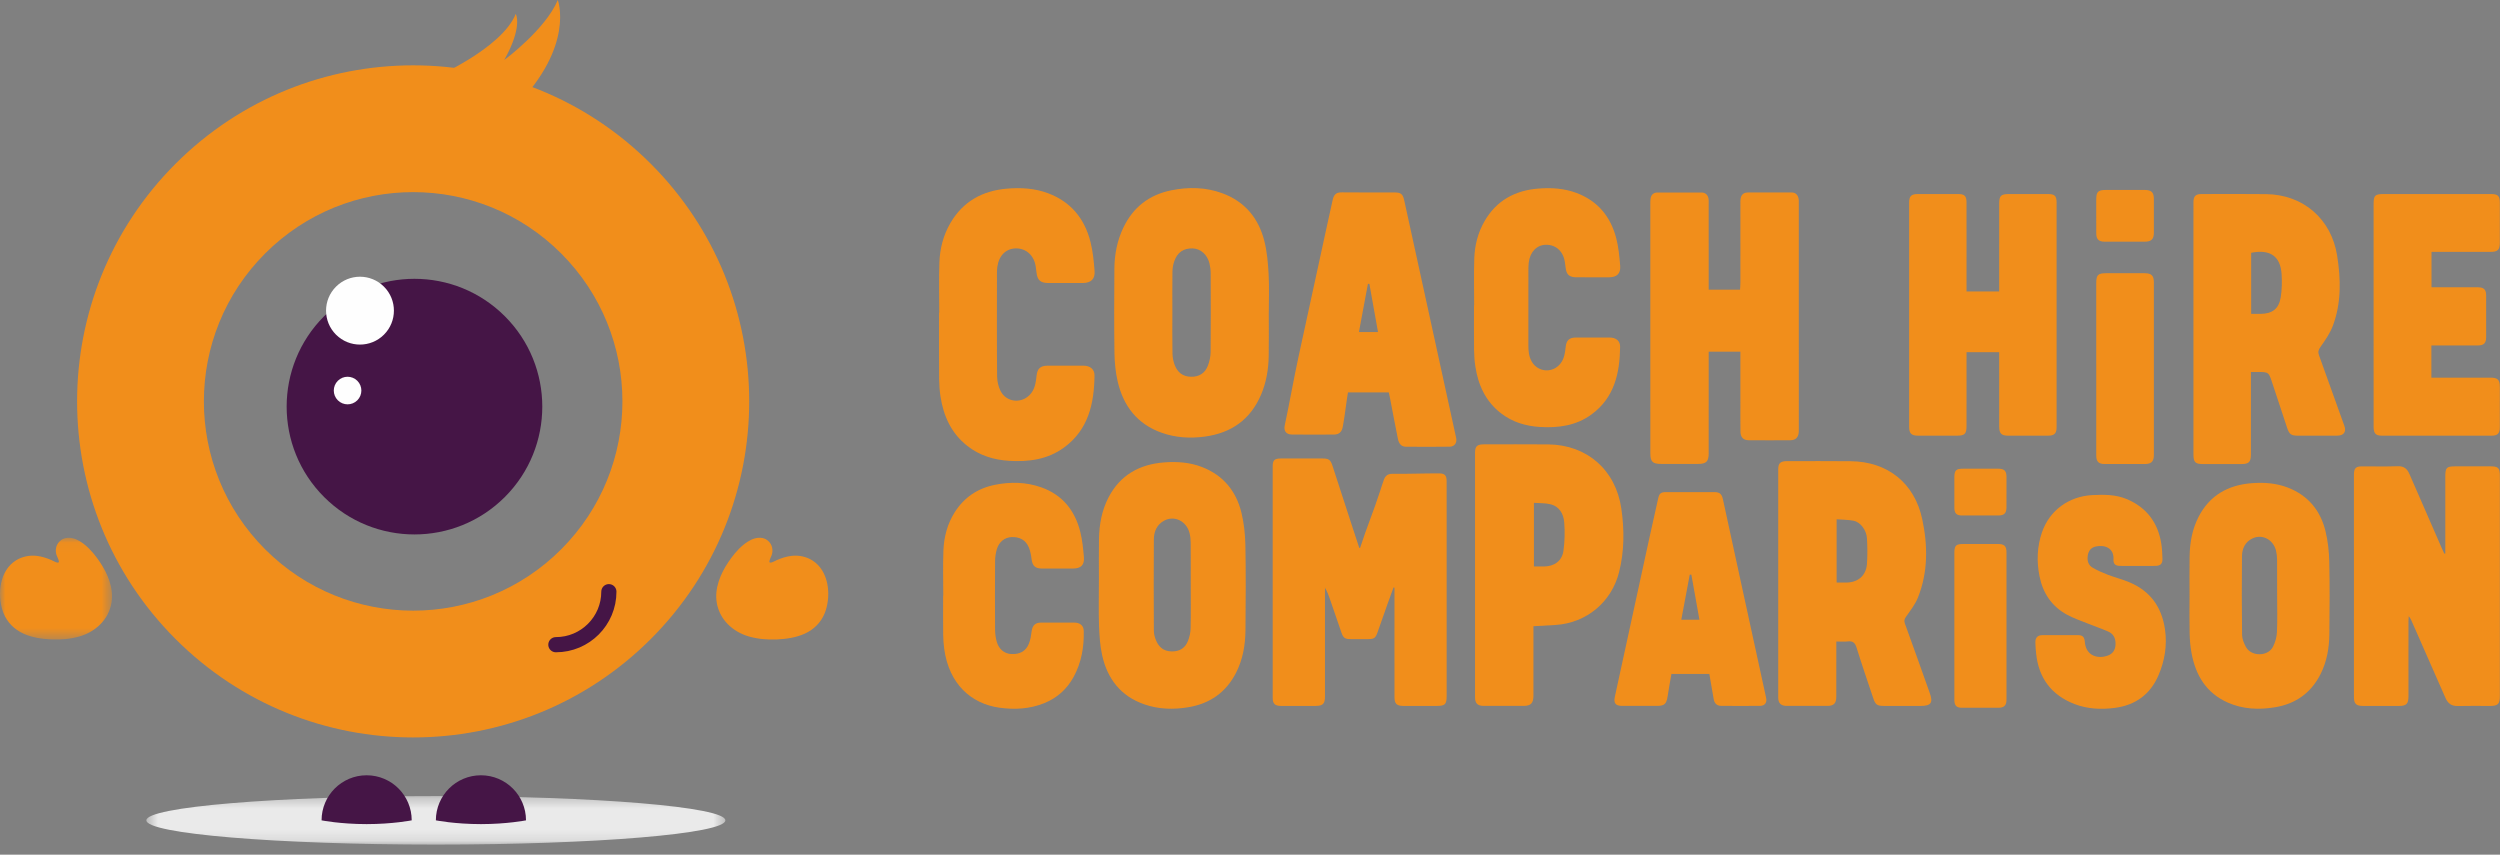
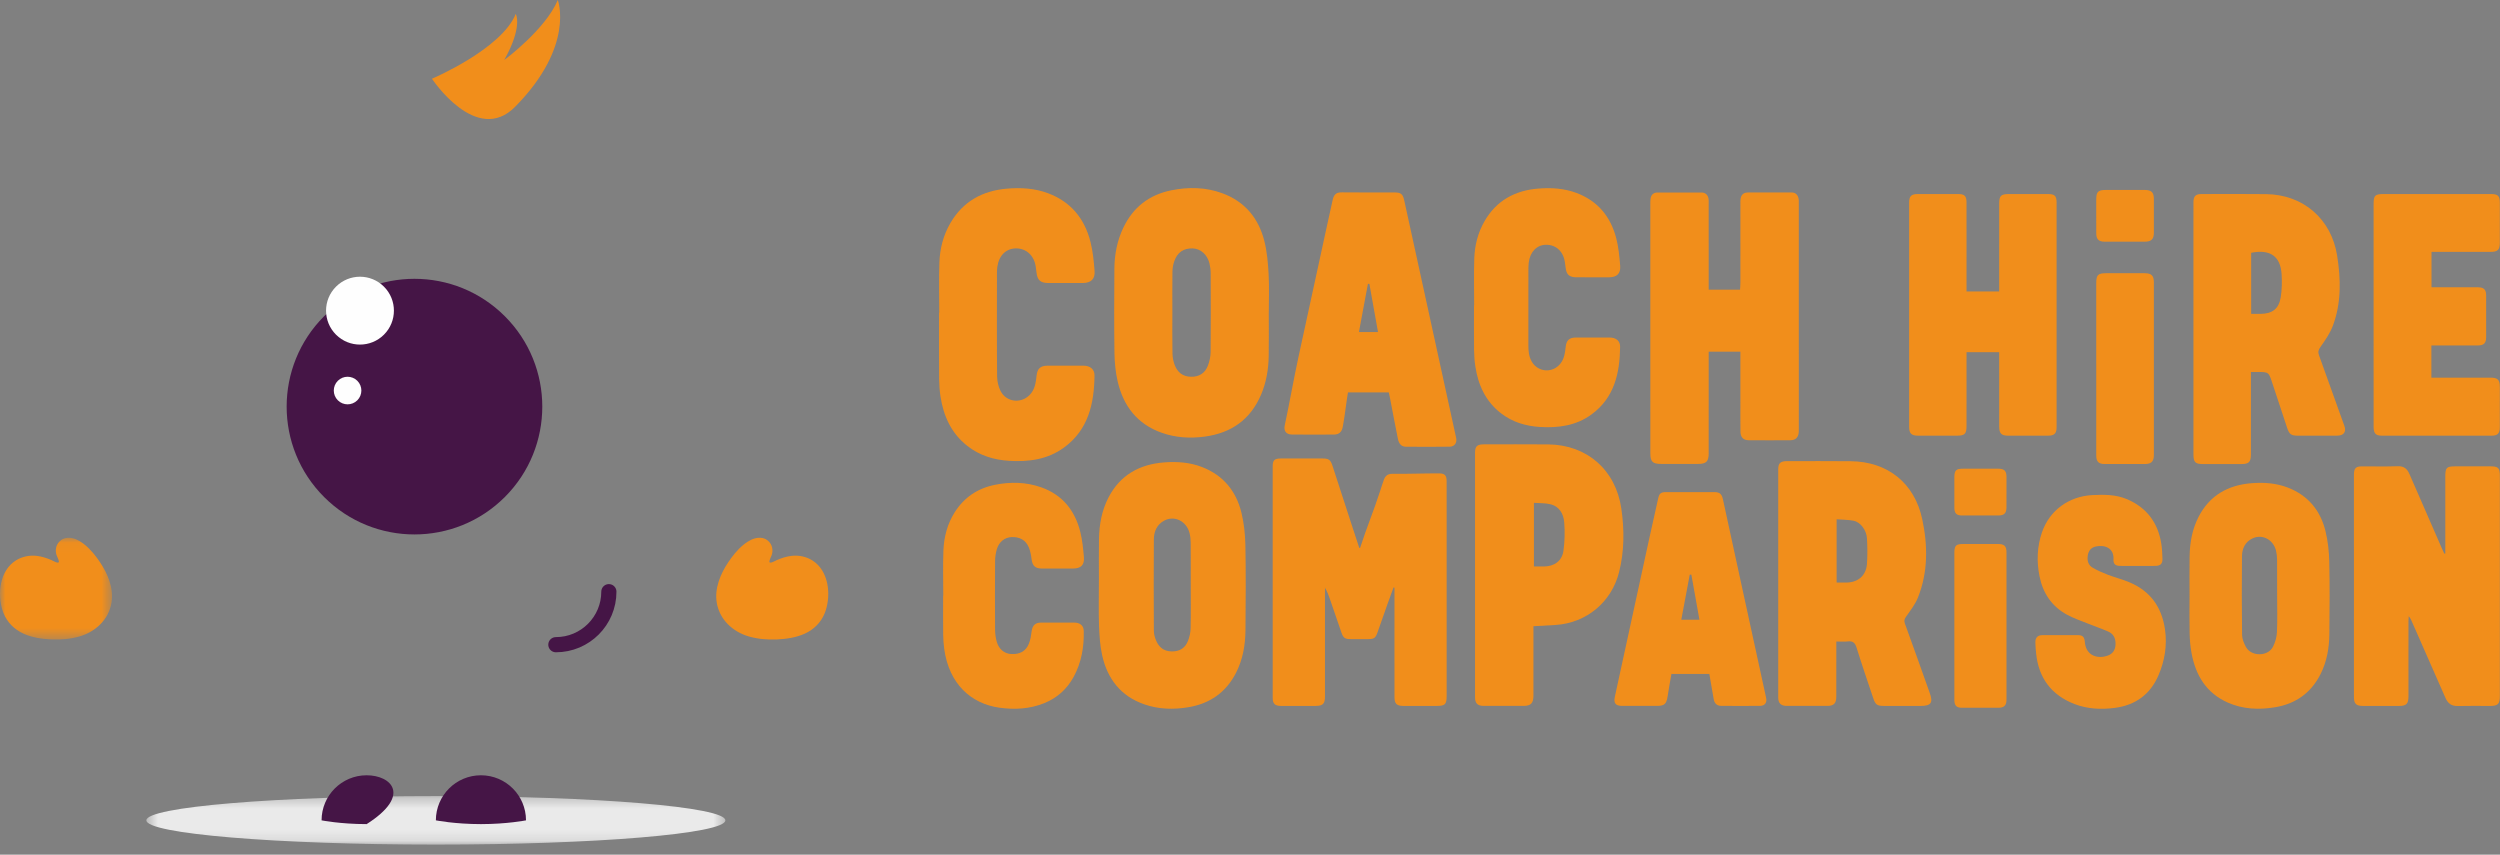
<svg xmlns="http://www.w3.org/2000/svg" xmlns:xlink="http://www.w3.org/1999/xlink" width="234px" height="80px" viewBox="0 0 234 80" version="1.1">
  <rect x="0" y="0" width="234" height="80" fill="#808080" stroke="none" />
  <title>B50801AF-D3D0-4B7F-871B-993C9E4841B7</title>
  <desc>Created with sketchtool.</desc>
  <defs>
    <polygon id="path-1" points="0.423 0.326 54.62 0.326 54.62 4.868 0.423 4.868" />
    <polygon id="path-3" points="0 0.043 10.486 0.043 10.486 9.568 0 9.568" />
  </defs>
  <g id="Website" stroke="none" stroke-width="1" fill="none" fill-rule="evenodd">
    <g id="Desktop---CHC-Home-Page" transform="translate(-161, -65)">
      <g id="CHC-logo" transform="translate(161, 65)">
-         <path d="M24.821,51.42 C17.171,43.771 17.171,31.369 24.821,23.72 C32.47,16.07 44.872,16.07 52.522,23.72 C60.171,31.369 60.171,43.771 52.522,51.421 C44.872,59.07 32.47,59.07 24.821,51.42 M60.913,15.329 C48.629,3.045 28.714,3.045 16.43,15.329 C4.146,27.613 4.146,47.528 16.43,59.812 C28.714,72.096 48.629,72.096 60.913,59.812 C73.197,47.528 73.197,27.613 60.913,15.329" id="Fill-1" fill="#F18E1B" />
        <path d="M40.432,7.37 C40.432,7.37 46.937,4.606 48.277,1.301 C48.277,1.301 48.961,2.469 47.194,5.622 C47.194,5.622 51.069,2.754 52.209,0 C52.209,0 53.841,4.293 48.22,9.991 C44.594,13.666 40.432,7.37 40.432,7.37" id="Fill-3" fill="#F18E1B" />
        <path d="M56.99,55.381 C56.99,58.121 54.769,60.343 52.029,60.343" id="Stroke-5" stroke="#451546" stroke-width="1.42" stroke-linecap="round" />
        <path d="M47.254,46.52 C51.926,41.847 51.926,34.273 47.254,29.601 C42.582,24.929 35.007,24.929 30.335,29.601 C25.663,34.273 25.663,41.847 30.335,46.52 C35.007,51.192 42.582,51.192 47.254,46.52" id="Fill-7" fill="#451546" />
        <path d="M35.94,31.323 C37.18,30.082 37.18,28.072 35.94,26.832 C34.7,25.591 32.689,25.591 31.449,26.832 C30.209,28.072 30.209,30.082 31.449,31.323 C32.689,32.563 34.7,32.563 35.94,31.323" id="Fill-9" fill="#FEFEFE" />
        <path d="M33.446,37.468 C33.95,36.964 33.95,36.146 33.446,35.642 C32.942,35.138 32.125,35.138 31.621,35.642 C31.117,36.146 31.117,36.964 31.621,37.468 C32.125,37.972 32.942,37.972 33.446,37.468" id="Fill-11" fill="#FEFEFE" />
        <g id="Group-15" transform="translate(13.275, 74.187)">
          <mask id="mask-2" fill="white">
            <use xlink:href="#path-1" />
          </mask>
          <g id="Clip-14" />
          <path d="M54.62,2.597 C54.62,3.851 42.487,4.868 27.521,4.868 C12.555,4.868 0.423,3.851 0.423,2.597 C0.423,1.343 12.555,0.326 27.521,0.326 C42.487,0.326 54.62,1.343 54.62,2.597" id="Fill-13" fill="#EAEAEA" mask="url(#mask-2)" />
        </g>
-         <path d="M34.317,72.566 C31.988,72.566 30.099,74.455 30.099,76.784 C30.099,76.784 31.872,77.137 34.317,77.137 C36.762,77.137 38.536,76.784 38.536,76.784 C38.536,74.455 36.647,72.566 34.317,72.566" id="Fill-16" fill="#451546" />
+         <path d="M34.317,72.566 C31.988,72.566 30.099,74.455 30.099,76.784 C30.099,76.784 31.872,77.137 34.317,77.137 C38.536,74.455 36.647,72.566 34.317,72.566" id="Fill-16" fill="#451546" />
        <path d="M45.015,72.566 C42.685,72.566 40.797,74.455 40.797,76.784 C40.797,76.784 42.57,77.137 45.015,77.137 C47.46,77.137 49.234,76.784 49.234,76.784 C49.234,74.455 47.345,72.566 45.015,72.566" id="Fill-18" fill="#451546" />
        <path d="M68.444,52.229 C68.884,51.63 69.406,51.06 70.033,50.674 C70.431,50.429 70.9,50.269 71.37,50.361 C71.759,50.437 72.092,50.736 72.228,51.109 C72.311,51.336 72.322,51.587 72.27,51.822 C72.217,52.063 72.071,52.264 72.02,52.506 C71.944,52.865 72.541,52.501 72.682,52.438 C73.134,52.238 73.61,52.083 74.101,52.028 C74.775,51.952 75.467,52.097 76.042,52.46 C77.551,53.409 77.797,55.593 77.279,57.162 C77.257,57.228 77.234,57.294 77.208,57.359 C76.864,58.245 76.18,58.926 75.319,59.313 C74.502,59.68 73.585,59.816 72.696,59.852 C71.814,59.887 70.913,59.815 70.064,59.564 C68.574,59.125 67.36,57.994 67.091,56.428 C66.861,55.085 67.432,53.712 68.171,52.617 C68.258,52.487 68.349,52.357 68.444,52.229" id="Fill-20" fill="#F18E1B" />
        <g id="Group-24" transform="translate(0, 50.292)">
          <mask id="mask-4" fill="white">
            <use xlink:href="#path-3" />
          </mask>
          <g id="Clip-23" />
          <path d="M9.082,1.937 C8.641,1.338 8.12,0.768 7.493,0.381 C7.095,0.137 6.626,-0.023 6.156,0.069 C5.766,0.145 5.433,0.444 5.298,0.816 C5.214,1.043 5.204,1.294 5.256,1.53 C5.309,1.771 5.454,1.972 5.505,2.214 C5.582,2.573 4.985,2.209 4.844,2.146 C4.392,1.946 3.916,1.791 3.425,1.736 C2.751,1.66 2.058,1.805 1.483,2.167 C-0.025,3.117 -0.271,5.301 0.246,6.87 C0.269,6.936 0.292,7.002 0.317,7.067 C0.662,7.953 1.346,8.634 2.207,9.021 C3.023,9.388 3.941,9.524 4.829,9.56 C5.712,9.595 6.612,9.523 7.462,9.272 C8.952,8.833 10.166,7.702 10.434,6.135 C10.664,4.793 10.093,3.42 9.354,2.325 C9.267,2.195 9.177,2.065 9.082,1.937" id="Fill-22" fill="#F18E1B" mask="url(#mask-4)" />
        </g>
        <path d="M184.067,27.28 L187.122,27.28 L187.122,26.714 C187.122,24.17 187.121,21.627 187.123,19.083 C187.123,18.321 187.282,18.163 188.037,18.163 C189.262,18.162 190.488,18.16 191.713,18.163 C192.32,18.165 192.497,18.342 192.497,18.952 C192.498,25.964 192.498,32.976 192.497,39.987 C192.497,40.569 192.287,40.778 191.704,40.779 C190.462,40.783 189.22,40.782 187.978,40.78 C187.335,40.779 187.125,40.576 187.124,39.935 C187.12,37.815 187.122,35.695 187.122,33.575 L187.122,32.968 L184.067,32.968 L184.067,33.517 C184.067,35.637 184.067,37.757 184.066,39.876 C184.066,40.62 183.901,40.78 183.139,40.78 C181.947,40.781 180.754,40.782 179.561,40.78 C178.91,40.779 178.694,40.579 178.694,39.948 C178.691,32.952 178.691,25.957 178.694,18.962 C178.694,18.365 178.898,18.165 179.483,18.163 C180.757,18.16 182.032,18.16 183.307,18.163 C183.876,18.165 184.065,18.355 184.066,18.927 C184.068,21.52 184.067,24.112 184.067,26.705 L184.067,27.28 Z" id="Fill-25" fill="#F18E1B" />
        <path d="M210.709,29.381 C211.037,29.381 211.312,29.385 211.586,29.38 C212.697,29.361 213.301,28.911 213.477,27.818 C213.59,27.119 213.602,26.392 213.56,25.683 C213.462,24.002 212.498,23.299 210.709,23.662 L210.709,29.381 Z M210.687,34.819 L210.687,36.381 C210.687,37.555 210.69,41.383 210.686,42.556 C210.684,43.237 210.486,43.434 209.814,43.435 C208.606,43.437 207.397,43.437 206.189,43.435 C205.476,43.434 205.307,43.262 205.307,42.532 C205.306,36.193 205.306,27.198 205.306,20.858 C205.306,20.206 205.3,19.554 205.308,18.903 C205.315,18.364 205.513,18.164 206.048,18.164 C208.073,18.162 210.098,18.144 212.122,18.171 C215.583,18.218 218.211,20.494 218.755,23.919 C219.105,26.128 219.157,28.341 218.363,30.473 C218.097,31.191 217.636,31.848 217.19,32.482 C216.995,32.759 216.947,32.949 217.059,33.255 C217.859,35.455 218.644,37.66 219.433,39.864 C219.63,40.417 219.382,40.772 218.774,40.777 C217.549,40.787 216.324,40.781 215.1,40.78 C214.453,40.78 214.277,40.655 214.073,40.04 C213.611,38.652 213.147,37.265 212.695,35.874 C212.352,34.82 212.36,34.817 211.266,34.819 C211.105,34.819 210.944,34.819 210.687,34.819 L210.687,34.819 Z" id="Fill-27" fill="#F18E1B" />
        <path d="M227.577,32.338 L227.577,35.347 L228.171,35.347 C229.821,35.347 231.472,35.345 233.122,35.349 C233.777,35.35 233.98,35.546 233.983,36.188 C233.988,37.46 233.988,38.732 233.982,40.003 C233.98,40.568 233.774,40.779 233.221,40.779 C229.79,40.782 226.359,40.782 222.929,40.779 C222.366,40.778 222.171,40.562 222.17,39.95 C222.167,36.51 222.169,33.07 222.169,29.63 C222.169,26.124 222.168,22.619 222.169,19.114 C222.169,18.281 222.291,18.162 223.14,18.162 C226.473,18.162 229.805,18.161 233.138,18.163 C233.811,18.163 233.982,18.329 233.984,18.993 C233.987,20.232 233.988,21.471 233.983,22.71 C233.981,23.39 233.789,23.575 233.105,23.576 C231.456,23.578 229.805,23.576 228.155,23.576 L227.589,23.576 L227.589,26.889 L228.107,26.889 C229.382,26.889 230.656,26.886 231.93,26.891 C232.49,26.893 232.702,27.101 232.703,27.65 C232.708,28.954 232.709,30.258 232.703,31.563 C232.7,32.117 232.486,32.332 231.928,32.335 C230.67,32.342 229.412,32.338 228.154,32.338 L227.577,32.338 Z" id="Fill-29" fill="#F18E1B" />
        <path d="M162.87,27.116 C162.881,26.89 162.9,26.683 162.9,26.477 C162.902,24.031 162.901,21.585 162.902,19.139 C162.902,18.976 162.894,18.811 162.913,18.65 C162.96,18.245 163.181,18.021 163.584,18.018 C164.957,18.009 166.329,18.013 167.703,18.016 C168.074,18.016 168.266,18.244 168.345,18.574 C168.379,18.714 168.367,18.866 168.367,19.013 C168.368,25.926 168.368,33.283 168.368,40.197 C168.368,40.278 168.37,40.36 168.365,40.441 C168.333,40.93 168.076,41.202 167.594,41.206 C166.286,41.216 164.979,41.216 163.671,41.206 C163.169,41.202 162.915,40.929 162.906,40.392 C162.893,39.61 162.901,38.384 162.901,37.602 C162.901,36.232 162.901,34.862 162.901,33.493 L162.901,32.917 L159.934,32.917 L159.934,33.505 C159.934,35.592 159.935,40.335 159.933,42.422 C159.933,43.196 159.71,43.421 158.952,43.422 C157.791,43.424 156.631,43.424 155.47,43.422 C154.69,43.421 154.474,43.216 154.473,42.444 C154.469,40.063 154.471,35.028 154.471,32.647 C154.471,28.163 154.47,23.678 154.471,19.194 C154.471,18.999 154.464,18.801 154.49,18.608 C154.54,18.233 154.763,18.021 155.145,18.018 C156.517,18.009 157.89,18.009 159.264,18.018 C159.63,18.021 159.867,18.252 159.921,18.616 C159.942,18.76 159.933,18.909 159.933,19.056 C159.934,21.534 159.934,24.012 159.934,26.491 L159.934,27.116 L162.87,27.116 Z" id="Fill-31" fill="#F18E1B" />
        <path d="M109.734,29.261 C109.734,30.531 109.719,31.801 109.743,33.071 C109.75,33.437 109.819,33.82 109.95,34.162 C110.207,34.837 110.691,35.247 111.463,35.264 C112.247,35.283 112.792,34.927 113.061,34.221 C113.215,33.82 113.31,33.372 113.314,32.944 C113.337,30.485 113.329,28.027 113.32,25.568 C113.319,25.263 113.276,24.951 113.205,24.652 C113.012,23.838 112.38,23.281 111.652,23.252 C110.781,23.217 110.185,23.621 109.894,24.498 C109.794,24.8 109.745,25.132 109.74,25.452 C109.723,26.722 109.734,27.992 109.734,29.261 L109.734,29.261 Z M118.757,29.279 C118.757,30.633 118.776,31.986 118.751,33.34 C118.727,34.585 118.523,35.807 118.028,36.959 C117.034,39.278 115.24,40.537 112.757,40.867 C111.391,41.049 110.042,40.968 108.744,40.51 C106.445,39.701 105.139,37.995 104.61,35.686 C104.412,34.821 104.326,33.914 104.313,33.025 C104.276,30.4 104.288,27.774 104.307,25.148 C104.316,23.816 104.565,22.524 105.144,21.312 C106.056,19.402 107.557,18.232 109.635,17.812 C111.251,17.486 112.862,17.517 114.415,18.09 C116.524,18.868 117.811,20.434 118.346,22.571 C118.596,23.572 118.687,24.625 118.743,25.66 C118.809,26.863 118.759,28.072 118.759,29.279 L118.757,29.279 Z" id="Fill-33" fill="#F18E1B" />
        <path d="M127.196,31.079 L128.981,31.079 C128.707,29.543 128.441,28.057 128.175,26.57 C128.129,26.57 128.083,26.569 128.037,26.569 C127.759,28.06 127.481,29.55 127.196,31.079 M129.991,36.727 L126.169,36.727 C126.042,37.45 125.88,38.831 125.755,39.54 C125.728,39.695 125.703,39.851 125.672,40.005 C125.582,40.435 125.324,40.67 124.886,40.673 C123.559,40.681 122.232,40.684 120.905,40.671 C120.387,40.666 120.141,40.334 120.252,39.818 C120.665,37.897 121.125,35.304 121.543,33.384 C122.16,30.541 122.778,27.699 123.397,24.856 C123.841,22.813 124.279,20.768 124.735,18.727 C124.866,18.138 125.116,17.999 125.612,18.005 C127.238,18.025 128.866,18.011 130.493,18.013 C131.125,18.013 131.302,18.144 131.437,18.76 C132.022,21.417 132.601,24.075 133.181,26.733 C134.086,30.881 135.392,36.844 136.297,40.991 C136.393,41.431 136.154,41.803 135.704,41.809 C134.33,41.829 132.956,41.825 131.582,41.812 C131.182,41.808 130.935,41.549 130.845,41.078 C130.724,40.445 130.231,37.991 130.123,37.355 C130.088,37.155 130.04,36.957 129.991,36.727" id="Fill-35" fill="#F18E1B" />
        <path d="M137.981,28.57 C137.981,27.115 137.945,25.658 137.992,24.204 C138.032,22.968 138.331,21.776 138.956,20.695 C140.067,18.774 141.798,17.828 143.969,17.652 C145.184,17.553 146.396,17.625 147.555,18.058 C149.555,18.807 150.758,20.282 151.28,22.301 C151.497,23.138 151.579,24.018 151.649,24.884 C151.707,25.613 151.33,25.954 150.603,25.956 C149.589,25.957 148.575,25.959 147.561,25.955 C146.886,25.953 146.613,25.704 146.543,25.049 C146.525,24.882 146.498,24.715 146.474,24.549 C146.328,23.529 145.646,22.9 144.7,22.911 C143.852,22.922 143.216,23.569 143.093,24.558 C143.065,24.785 143.057,25.016 143.057,25.246 C143.054,27.453 143.055,30.102 143.055,32.308 C143.055,32.832 143.095,33.348 143.358,33.821 C143.945,34.873 145.367,34.961 146.087,33.991 C146.423,33.538 146.492,33.009 146.547,32.474 C146.61,31.857 146.881,31.597 147.492,31.594 C148.552,31.589 149.612,31.591 150.672,31.594 C151.245,31.595 151.65,31.895 151.643,32.462 C151.611,34.931 151.107,37.23 148.955,38.799 C147.521,39.845 145.858,40.07 144.135,39.964 C142.806,39.882 141.569,39.513 140.5,38.689 C139.055,37.574 138.358,36.045 138.091,34.291 C138.015,33.793 137.979,33.286 137.973,32.783 C137.956,31.526 137.967,29.827 137.967,28.57 L137.981,28.57 Z" id="Fill-37" fill="#F18E1B" />
        <path d="M87.914,29.268 C87.914,27.703 87.873,26.137 87.927,24.573 C87.971,23.276 88.293,22.024 88.95,20.889 C90.134,18.847 91.975,17.841 94.285,17.654 C95.578,17.549 96.867,17.625 98.1,18.088 C100.245,18.894 101.526,20.478 102.071,22.651 C102.292,23.528 102.381,24.446 102.452,25.351 C102.513,26.128 102.114,26.487 101.337,26.489 C100.258,26.491 99.18,26.492 98.101,26.488 C97.387,26.485 97.096,26.22 97.019,25.522 C96.998,25.327 96.971,25.133 96.942,24.94 C96.787,23.916 96.062,23.249 95.106,23.25 C94.178,23.251 93.501,23.908 93.354,24.955 C93.329,25.133 93.316,25.313 93.315,25.491 C93.313,28.002 93.299,32.725 93.329,35.236 C93.335,35.692 93.446,36.187 93.651,36.592 C94.227,37.735 95.773,37.811 96.537,36.777 C96.895,36.294 96.964,35.731 97.024,35.162 C97.091,34.507 97.382,34.232 98.033,34.229 C99.16,34.224 100.288,34.226 101.416,34.228 C102.026,34.23 102.454,34.547 102.446,35.155 C102.412,37.783 101.874,40.228 99.584,41.896 C98.058,43.008 96.29,43.247 94.456,43.134 C93.025,43.045 91.696,42.642 90.551,41.744 C89.038,40.559 88.308,38.943 88.028,37.095 C87.948,36.565 87.909,36.026 87.902,35.491 C87.884,34.154 87.896,30.605 87.896,29.268 L87.914,29.268 Z" id="Fill-39" fill="#F18E1B" />
        <path d="M127.303,51.29 C127.963,49.253 128.527,47.971 129.188,45.934 C129.302,45.583 129.411,45.23 129.539,44.884 C129.668,44.533 129.905,44.347 130.312,44.35 C131.737,44.365 133.258,44.306 134.683,44.308 C135.221,44.309 135.402,44.485 135.404,45.029 C135.41,46.258 135.406,46.781 135.406,48.01 C135.406,53.089 135.406,60.025 135.406,65.104 C135.406,65.947 135.275,66.074 134.421,66.075 C133.396,66.075 132.371,66.077 131.346,66.074 C130.728,66.072 130.524,65.865 130.524,65.251 C130.523,62.615 130.523,58.123 130.523,55.487 L130.523,55.007 C130.494,55 130.465,54.992 130.435,54.984 C130.238,55.527 130.037,56.069 129.844,56.612 C129.538,57.475 129.238,58.341 128.931,59.204 C128.746,59.727 128.611,59.819 128.051,59.821 C127.517,59.823 126.982,59.823 126.448,59.821 C125.887,59.819 125.737,59.724 125.559,59.211 C125.189,58.151 124.83,57.088 124.464,56.027 C124.346,55.685 124.22,55.345 124.017,55.019 L124.017,55.486 C124.017,58.108 124.018,62.585 124.017,65.206 C124.017,65.875 123.817,66.073 123.138,66.074 C122.054,66.076 120.971,66.078 119.887,66.074 C119.34,66.072 119.125,65.862 119.125,65.331 C119.123,58.949 119.123,50.023 119.124,43.64 C119.125,43.076 119.294,42.915 119.877,42.914 C121.258,42.913 122.407,42.913 123.789,42.914 C124.371,42.915 124.533,43.025 124.72,43.596 C125.28,45.308 126.062,47.711 126.617,49.425 C126.817,50.041 127.021,50.656 127.223,51.271 C127.25,51.278 127.276,51.283 127.303,51.29" id="Fill-41" fill="#F18E1B" />
        <path d="M228.881,51.796 C228.881,49.388 228.881,46.979 228.881,44.571 C228.881,43.777 229.005,43.652 229.787,43.651 C230.901,43.651 232.016,43.65 233.131,43.651 C233.835,43.652 233.986,43.808 233.986,44.531 C233.987,47.372 233.986,50.213 233.986,53.055 C233.986,56.776 233.987,61.42 233.986,65.141 C233.986,65.895 233.809,66.075 233.067,66.076 C232.06,66.076 231.053,66.057 230.047,66.083 C229.466,66.098 229.12,65.837 228.899,65.333 C227.84,62.92 226.777,60.508 225.714,58.096 C225.653,57.957 225.584,57.821 225.454,57.681 C225.447,57.835 225.433,57.99 225.433,58.145 C225.432,60.492 225.433,62.839 225.432,65.186 C225.432,65.874 225.236,66.074 224.558,66.075 C223.428,66.076 222.297,66.077 221.167,66.075 C220.537,66.074 220.329,65.869 220.329,65.251 C220.328,58.627 220.328,51.08 220.328,44.455 C220.329,43.816 220.488,43.653 221.114,43.652 C222.213,43.65 223.314,43.68 224.412,43.639 C224.987,43.618 225.3,43.853 225.515,44.35 C226.506,46.642 227.51,48.928 228.51,51.215 C228.6,51.42 228.695,51.624 228.788,51.828 C228.819,51.817 228.85,51.806 228.881,51.796" id="Fill-43" fill="#F18E1B" />
        <path d="M171.908,54.527 C172.228,54.527 172.521,54.528 172.814,54.527 C173.918,54.52 174.673,53.871 174.748,52.774 C174.802,51.99 174.793,51.197 174.75,50.41 C174.708,49.623 174.142,48.869 173.496,48.742 C172.989,48.642 172.461,48.648 171.908,48.604 L171.908,54.527 Z M171.879,60.045 C171.879,60.707 171.879,61.312 171.879,61.916 C171.879,63.019 171.882,64.121 171.877,65.224 C171.875,65.83 171.642,66.07 171.047,66.072 C169.776,66.078 168.506,66.078 167.235,66.072 C166.696,66.069 166.443,65.819 166.442,65.292 C166.44,58.167 166.44,51.041 166.442,43.915 C166.443,43.361 166.653,43.165 167.235,43.164 C169.232,43.162 171.229,43.15 173.226,43.17 C176.678,43.203 179.199,45.212 179.921,48.592 C180.447,51.054 180.472,53.53 179.525,55.916 C179.27,56.559 178.821,57.133 178.416,57.707 C178.256,57.933 178.198,58.087 178.296,58.359 C179.088,60.534 179.86,62.716 180.636,64.897 C180.949,65.773 180.735,66.073 179.798,66.074 C178.643,66.075 177.488,66.075 176.332,66.074 C175.699,66.073 175.541,65.965 175.334,65.347 C174.806,63.775 174.268,62.206 173.776,60.623 C173.634,60.165 173.426,59.979 172.948,60.037 C172.624,60.077 172.29,60.045 171.879,60.045 L171.879,60.045 Z" id="Fill-45" fill="#F18E1B" />
        <path d="M111.453,54.309 C111.453,53.13 111.46,51.95 111.448,50.772 C111.446,50.48 111.413,50.181 111.342,49.898 C111.061,48.774 109.922,48.212 108.958,48.736 C108.277,49.106 108.005,49.753 108,50.486 C107.981,53.03 107.987,56.502 108.001,59.047 C108.003,59.333 108.083,59.632 108.189,59.9 C108.441,60.539 108.881,60.943 109.619,60.972 C110.382,61.002 110.923,60.681 111.196,59.988 C111.34,59.622 111.431,59.213 111.442,58.82 C111.473,57.626 111.453,55.503 111.453,54.309 L111.453,54.309 Z M102.86,54.297 C102.86,53.009 102.84,51.72 102.865,50.432 C102.891,49.087 103.128,47.778 103.752,46.57 C104.844,44.459 106.66,43.455 108.975,43.28 C110.176,43.189 111.37,43.272 112.51,43.715 C114.491,44.484 115.699,45.956 116.195,47.971 C116.436,48.954 116.545,49.989 116.568,51.003 C116.62,53.361 116.602,56.648 116.576,59.007 C116.561,60.382 116.329,61.724 115.696,62.966 C114.763,64.795 113.267,65.853 111.241,66.195 C109.835,66.432 108.445,66.393 107.098,65.924 C104.888,65.154 103.638,63.517 103.153,61.295 C102.959,60.41 102.907,59.486 102.869,58.576 C102.822,57.461 102.857,55.414 102.857,54.297 L102.86,54.297 Z" id="Fill-47" fill="#F18E1B" />
        <path d="M213.14,55.745 C213.14,54.62 213.146,53.495 213.135,52.37 C213.132,52.092 213.101,51.807 213.034,51.538 C212.773,50.5 211.752,49.963 210.836,50.393 C210.144,50.719 209.856,51.345 209.849,52.059 C209.826,54.516 209.825,56.973 209.858,59.43 C209.863,59.807 210.033,60.207 210.215,60.55 C210.698,61.458 212.26,61.477 212.745,60.548 C212.963,60.131 213.1,59.632 213.122,59.164 C213.175,58.026 213.139,56.885 213.14,55.745 M204.941,55.731 C204.941,54.516 204.925,53.302 204.946,52.088 C204.967,50.805 205.187,49.554 205.775,48.398 C206.804,46.38 208.529,45.404 210.737,45.228 C211.897,45.136 213.052,45.214 214.155,45.643 C216.044,46.379 217.193,47.785 217.665,49.707 C217.895,50.646 217.999,51.632 218.02,52.6 C218.07,54.85 218.053,57.101 218.028,59.351 C218.014,60.647 217.796,61.916 217.206,63.089 C216.318,64.851 214.885,65.881 212.931,66.202 C211.421,66.45 209.937,66.386 208.525,65.763 C206.516,64.874 205.514,63.214 205.129,61.135 C205.016,60.527 204.963,59.902 204.948,59.284 C204.92,58.1 204.94,56.915 204.941,55.731" id="Fill-49" fill="#F18E1B" />
        <path d="M158.312,53.789 C158.261,53.787 158.211,53.785 158.161,53.784 C157.898,55.185 157.635,56.586 157.368,58.009 L159.067,58.009 C158.811,56.578 158.561,55.183 158.312,53.789 M159.994,63.081 L156.446,63.081 C156.325,63.783 156.191,64.482 156.087,65.185 C155.982,65.892 155.794,66.072 155.08,66.072 C153.999,66.072 152.918,66.074 151.837,66.071 C151.212,66.069 151.019,65.818 151.151,65.211 C152.224,60.281 153.293,55.35 154.367,50.42 C154.641,49.16 154.925,47.901 155.208,46.643 C155.313,46.176 155.462,46.062 155.956,46.061 C157.455,46.06 158.954,46.06 160.453,46.061 C160.966,46.062 161.157,46.234 161.269,46.749 C161.872,49.537 162.478,52.324 163.085,55.111 C163.826,58.515 164.569,61.917 165.31,65.321 C165.406,65.767 165.191,66.063 164.736,66.068 C163.525,66.079 162.315,66.077 161.104,66.068 C160.706,66.066 160.473,65.842 160.404,65.447 C160.269,64.671 160.135,63.896 159.994,63.081" id="Fill-51" fill="#F18E1B" />
        <path d="M200.074,52.97 C199.526,52.97 198.978,52.976 198.43,52.968 C197.997,52.961 197.797,52.783 197.822,52.351 C197.881,51.301 197.012,50.968 196.159,51.154 C195.723,51.249 195.475,51.56 195.412,52.016 C195.346,52.49 195.465,52.904 195.883,53.144 C196.33,53.4 196.808,53.611 197.289,53.795 C197.942,54.046 198.627,54.217 199.272,54.484 C201.249,55.298 202.336,56.802 202.641,58.899 C202.859,60.397 202.623,61.834 202.033,63.209 C201.268,64.992 199.881,66.002 197.962,66.256 C196.68,66.426 195.392,66.366 194.181,65.901 C192.021,65.068 190.812,63.469 190.581,61.158 C190.546,60.81 190.514,60.46 190.511,60.111 C190.506,59.684 190.731,59.453 191.149,59.451 C192.273,59.443 193.398,59.444 194.522,59.45 C194.933,59.451 195.108,59.638 195.139,60.074 C195.238,61.425 196.41,61.712 197.336,61.344 C197.759,61.176 197.982,60.843 198.011,60.369 C198.045,59.807 197.867,59.356 197.349,59.123 C196.723,58.843 196.07,58.627 195.434,58.37 C194.773,58.103 194.089,57.873 193.466,57.533 C192.038,56.753 191.213,55.516 190.896,53.929 C190.619,52.54 190.672,51.16 191.129,49.826 C191.832,47.774 193.646,46.457 195.837,46.341 C196.95,46.283 198.07,46.284 199.112,46.734 C200.929,47.518 201.98,48.923 202.294,50.866 C202.369,51.334 202.391,51.813 202.406,52.288 C202.421,52.777 202.222,52.963 201.718,52.968 C201.171,52.975 200.622,52.97 200.074,52.97" id="Fill-53" fill="#F18E1B" />
        <path d="M143.575,47.065 L143.575,53.024 C143.916,53.024 144.212,53.026 144.508,53.023 C145.482,53.015 146.206,52.507 146.338,51.558 C146.46,50.684 146.482,49.78 146.412,48.9 C146.349,48.118 145.979,47.41 145.125,47.2 C144.64,47.079 144.118,47.107 143.575,47.065 M143.53,58.614 C143.53,58.819 143.53,58.555 143.53,58.734 C143.53,60.24 143.531,63.621 143.529,65.128 C143.527,65.815 143.284,66.07 142.616,66.072 C141.371,66.078 140.126,66.078 138.88,66.072 C138.3,66.07 138.063,65.838 138.063,65.262 C138.06,58.11 138.06,49.527 138.063,42.375 C138.063,41.775 138.26,41.591 138.88,41.591 C140.889,41.59 142.898,41.578 144.907,41.596 C148.551,41.63 151.231,43.995 151.755,47.59 C152.046,49.59 152.041,51.574 151.547,53.546 C150.846,56.351 148.492,58.315 145.596,58.497 C144.936,58.538 144.275,58.572 143.53,58.614" id="Fill-55" fill="#F18E1B" />
        <path d="M88.29,55.77 C88.29,54.363 88.25,52.956 88.302,51.551 C88.35,50.267 88.669,49.035 89.37,47.934 C90.251,46.553 91.508,45.707 93.117,45.381 C94.586,45.084 96.049,45.115 97.462,45.615 C99.439,46.314 100.612,47.776 101.111,49.768 C101.304,50.536 101.384,51.339 101.453,52.132 C101.519,52.893 101.172,53.216 100.408,53.216 C99.443,53.217 98.478,53.219 97.512,53.215 C96.891,53.213 96.633,52.952 96.559,52.354 C96.512,51.977 96.445,51.589 96.3,51.241 C96.013,50.547 95.434,50.233 94.663,50.272 C94.047,50.304 93.513,50.712 93.31,51.382 C93.2,51.745 93.143,52.137 93.14,52.516 C93.124,54.663 93.126,56.81 93.139,58.956 C93.141,59.321 93.196,59.696 93.291,60.049 C93.483,60.755 94.001,61.18 94.636,61.217 C95.452,61.263 96.019,60.961 96.307,60.242 C96.452,59.879 96.512,59.475 96.563,59.084 C96.631,58.555 96.892,58.279 97.426,58.276 C98.465,58.27 99.504,58.272 100.544,58.274 C101.064,58.276 101.426,58.527 101.438,59.053 C101.475,60.548 101.228,61.997 100.505,63.335 C99.875,64.5 98.941,65.338 97.711,65.828 C96.369,66.362 94.973,66.437 93.554,66.241 C90.873,65.87 88.839,63.998 88.386,60.781 C88.322,60.329 88.288,59.869 88.282,59.412 C88.268,58.198 88.277,56.984 88.277,55.77 L88.29,55.77 Z" id="Fill-57" fill="#F18E1B" />
        <path d="M196.208,29.654 C196.208,26.127 196.208,30.03 196.208,26.504 C196.209,25.739 196.369,25.574 197.115,25.574 C198.325,25.573 199.536,25.571 200.747,25.574 C201.378,25.576 201.602,25.798 201.602,26.427 C201.604,33.546 201.604,35.478 201.602,42.597 C201.602,43.19 201.363,43.43 200.773,43.432 C199.513,43.437 198.254,43.437 196.994,43.432 C196.426,43.431 196.21,43.206 196.209,42.624 C196.207,39.049 196.208,33.23 196.208,29.654" id="Fill-59" fill="#F18E1B" />
        <path d="M196.208,18.71 C196.208,17.945 196.369,17.78 197.115,17.78 C198.325,17.779 199.536,17.777 200.746,17.78 C201.378,17.782 201.602,18.004 201.602,18.633 C201.603,25.752 201.602,17.147 201.602,21.785 C201.602,22.379 201.363,22.619 200.773,22.621 C199.513,22.627 198.253,22.626 196.994,22.622 C196.426,22.62 196.209,22.395 196.209,21.813 C196.209,20.023 196.208,22.236 196.208,18.71" id="Fill-61" fill="#F18E1B" />
        <path d="M182.928,54.61 C182.928,51.42 182.928,54.951 182.928,51.761 C182.928,51.069 183.074,50.92 183.748,50.919 C184.843,50.918 185.938,50.917 187.033,50.92 C187.604,50.922 187.807,51.122 187.807,51.691 C187.808,58.13 187.808,59.051 187.807,65.49 C187.807,66.026 187.59,66.244 187.057,66.246 C185.917,66.251 184.778,66.25 183.639,66.246 C183.125,66.244 182.929,66.041 182.929,65.515 C182.927,62.281 182.928,57.844 182.928,54.61" id="Fill-63" fill="#F18E1B" />
        <path d="M182.928,44.711 C182.928,44.02 183.074,43.87 183.748,43.87 C184.843,43.869 185.938,43.867 187.033,43.87 C187.604,43.872 187.807,44.072 187.807,44.641 C187.808,51.08 187.807,43.297 187.806,47.493 C187.806,48.029 187.59,48.247 187.057,48.249 C185.917,48.253 184.778,48.253 183.638,48.249 C183.125,48.247 182.929,48.044 182.929,47.518 C182.929,45.899 182.928,47.901 182.928,44.711" id="Fill-65" fill="#F18E1B" />
      </g>
    </g>
  </g>
</svg>